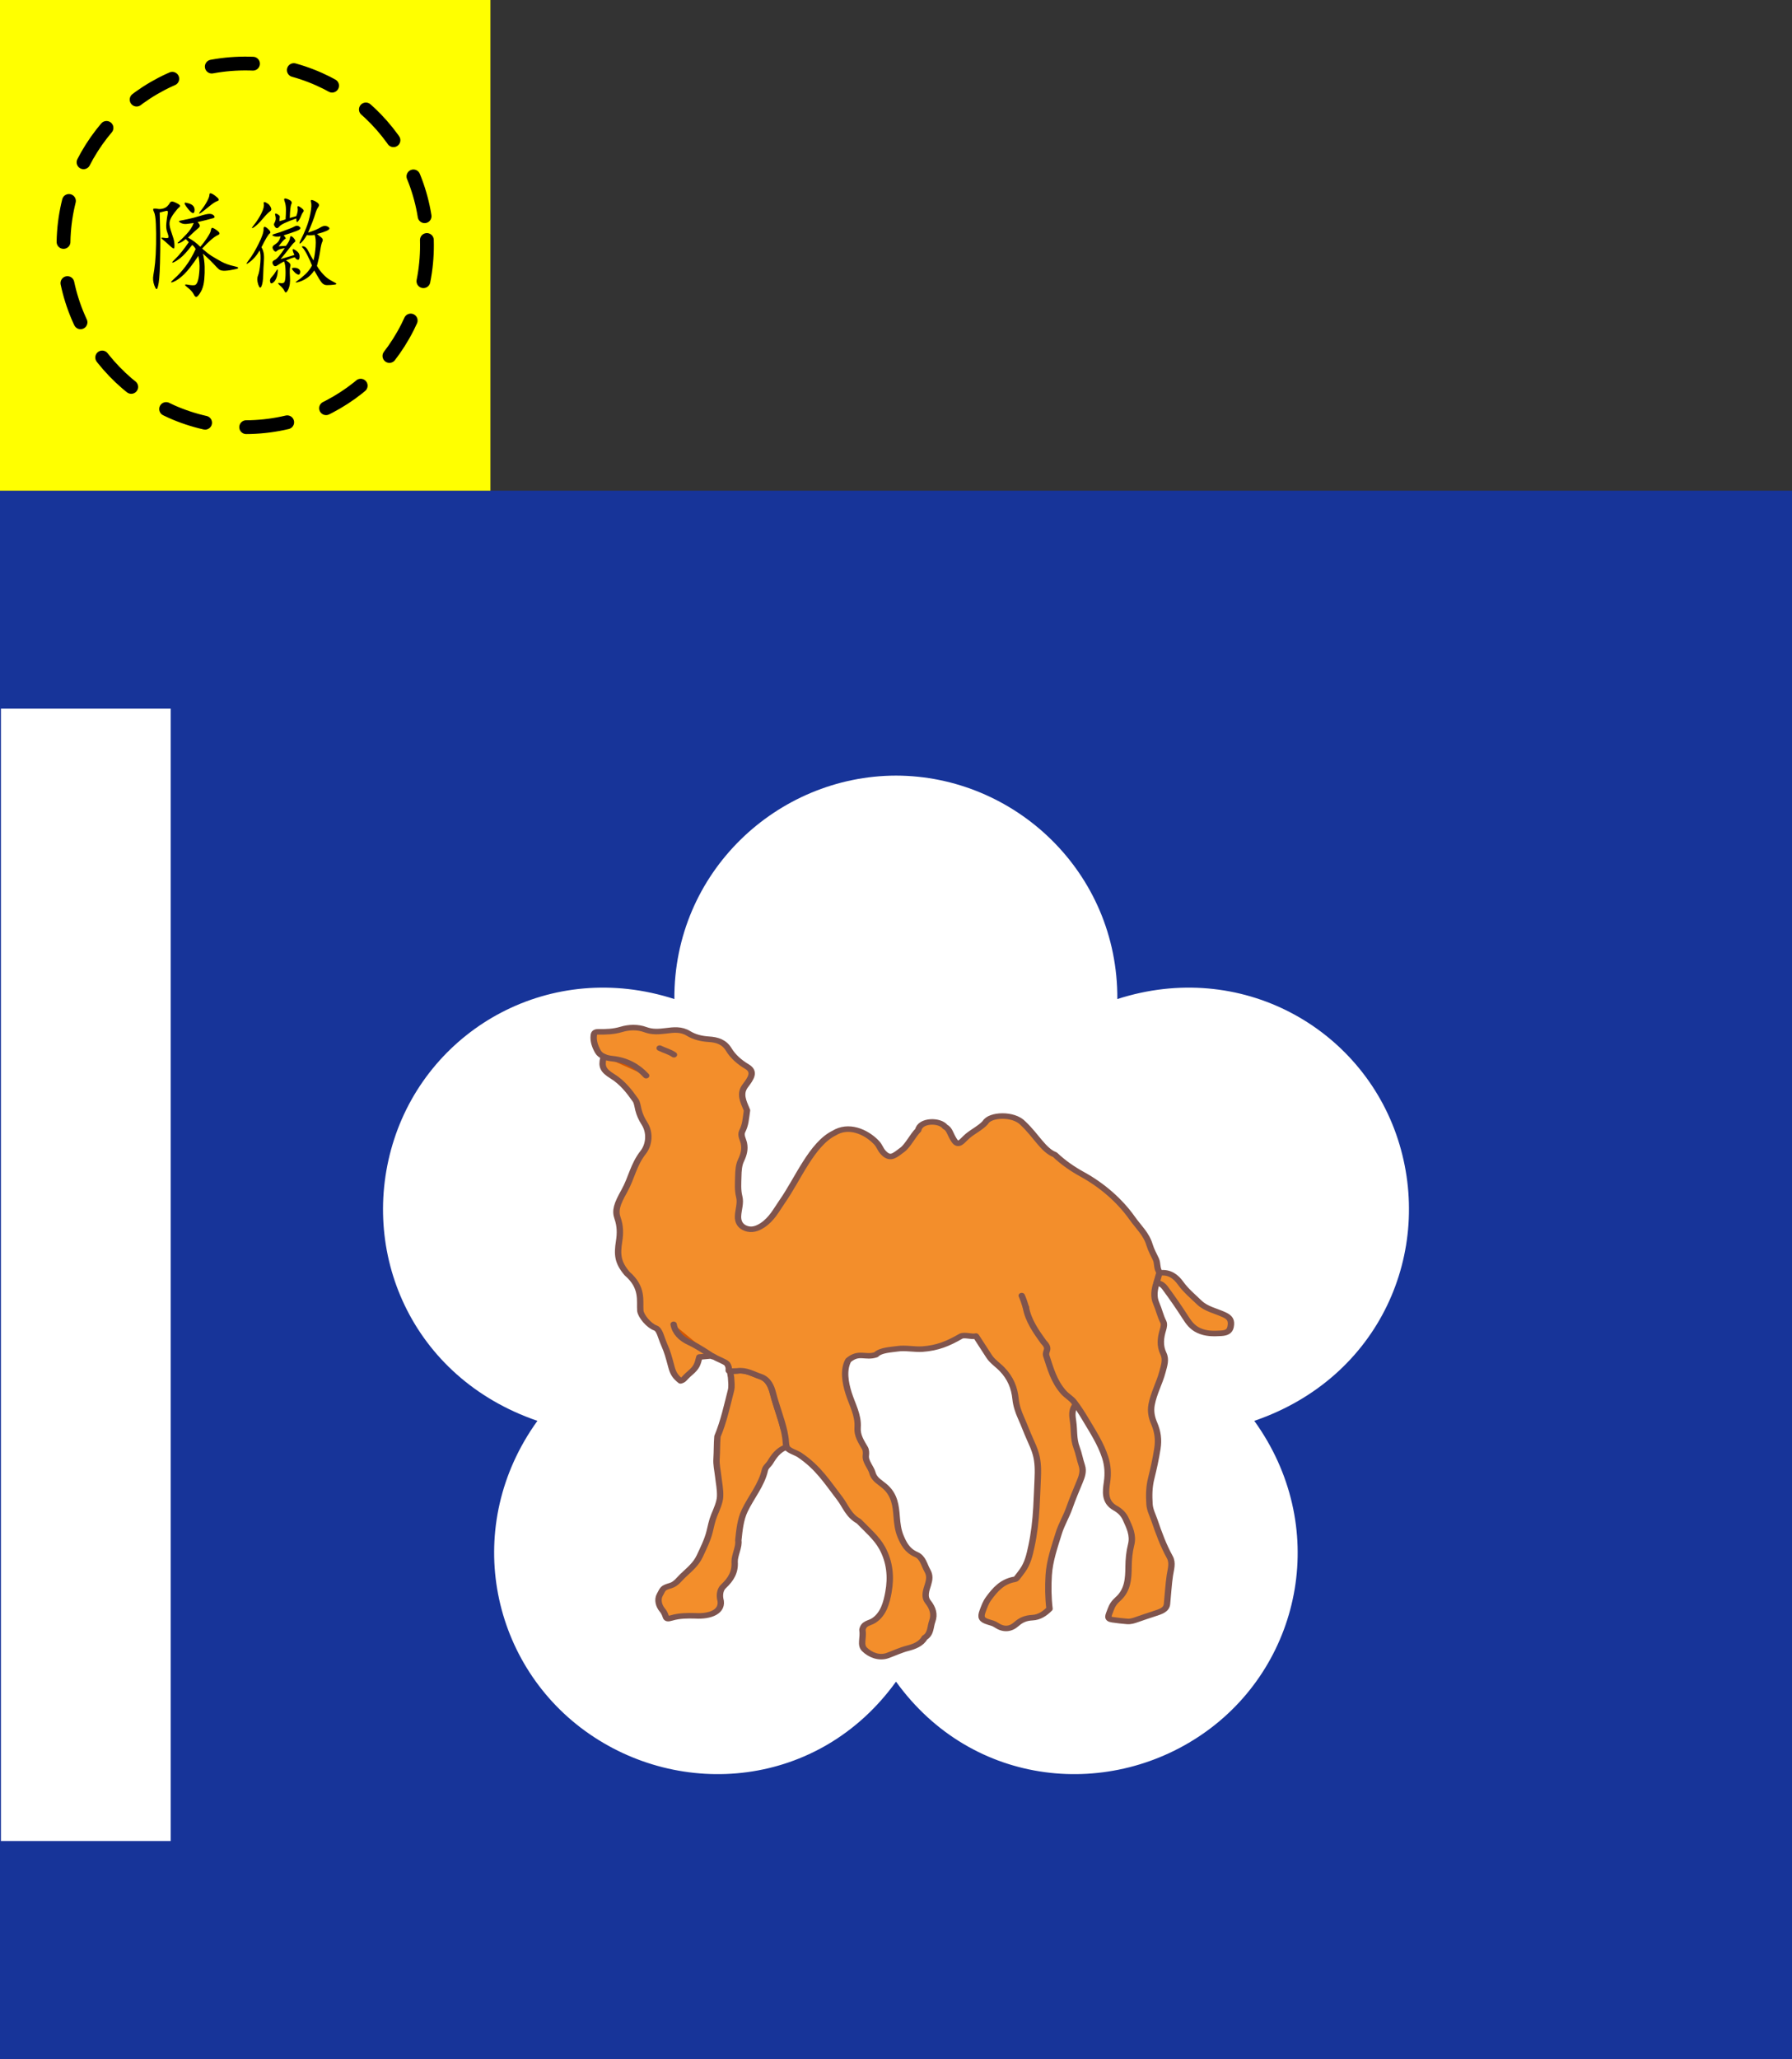
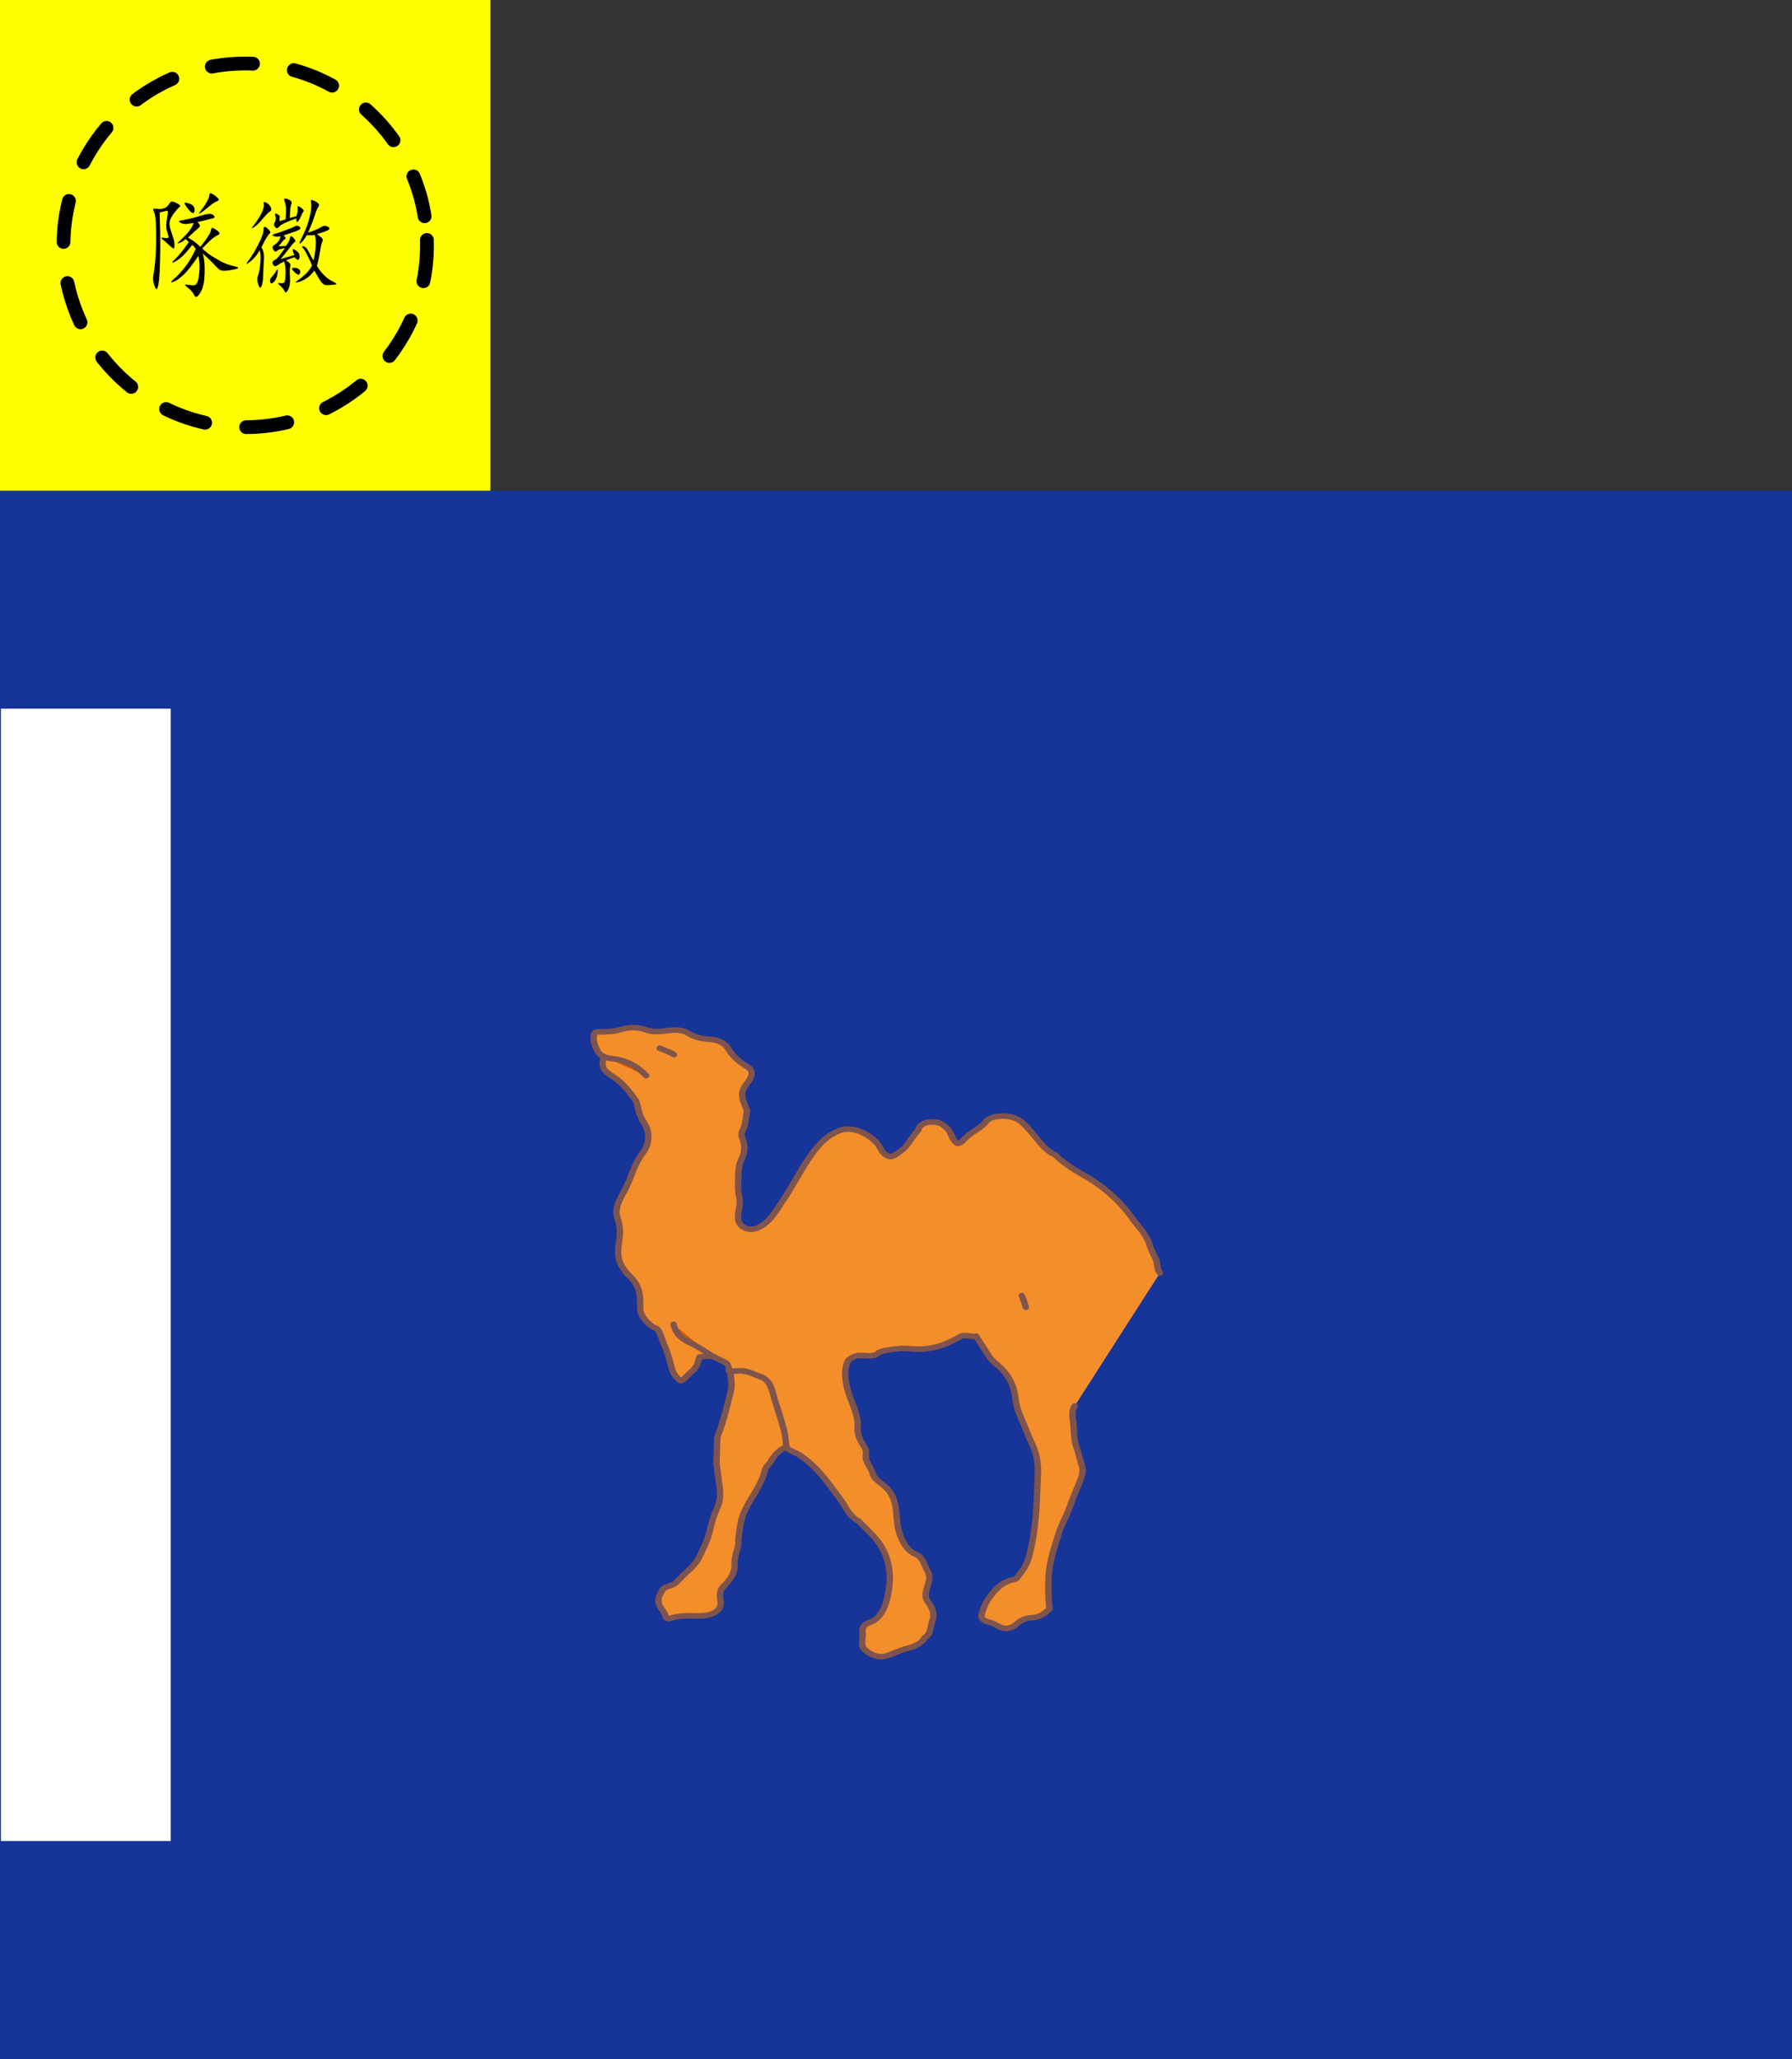
<svg xmlns="http://www.w3.org/2000/svg" xmlns:ns1="http://www.inkscape.org/namespaces/inkscape" xmlns:ns2="http://sodipodi.sourceforge.net/DTD/sodipodi-0.dtd" enable-background="new 0 0 1125 750" xml:space="preserve" height="1091" viewBox="0 0 950 1091" width="950" version="1.1" y="0px" x="0px" id="svg2" ns1:version="0.48.4 r9939" ns2:docname="聯勤-1958.svg">
  <rect x="0" y="0" width="950" height="1091" fill="#333333" stroke="none" />
  <defs id="defs130" />
  <ns2:namedview pagecolor="#ffffff" bordercolor="#666666" borderopacity="1" objecttolerance="10" gridtolerance="10" guidetolerance="10" ns1:pageopacity="0" ns1:pageshadow="2" ns1:window-width="1024" ns1:window-height="706" id="namedview128" showgrid="false" ns1:zoom="0.35355339" ns1:cx="425.86529" ns1:cy="439.16474" ns1:window-x="-8" ns1:window-y="-8" ns1:window-maximized="1" ns1:current-layer="svg2" fit-margin-top="0" fit-margin-left="0" fit-margin-right="0" fit-margin-bottom="0" />
  <rect style="fill:#173499" height="831" width="950" y="260" x="3.4894623e-014" id="rect6" />
  <g transform="matrix(0.289,-0.036,0.03,0.213,406.403,605.244)" id="g8">
</g>
  <g style="fill:none;stroke:#000000" id="g10" transform="translate(0,341)">
    <g style="fill:none;stroke:#000000" transform="matrix(0.791,0,0,0.789,-21.676,-30.265)" id="g12">
	</g>
    <g style="fill:none;stroke:#000000" transform="matrix(1.096,0,0,1,-53.472,0)" id="g14">
	</g>
  </g>
  <g id="g3924" transform="matrix(1.108,0,0,1.108,-148.53,299.617)">
-     <path id="path12" style="fill:#ffffff" d="m 562.76,100.49 c -56.877,0.097 -106.383,46.265 -106.048,106.86 -59.028,-19.042 -116.71,13.682 -134.061,67.025 -17.338,53.293 8.063,113.985 68.535,134.681 -36.02,49.93 -22.914,115.11 22.792,148.274 45.46,32.986 111.972,27.457 148.783,-23.553 36.811,51.01 103.323,56.538 148.783,23.553 45.706,-33.165 58.654,-98.343 22.634,-148.274 60.471,-20.696 86.033,-81.388 68.692,-134.681 -17.354,-53.343 -75.189,-86.065 -134.221,-67.025 0.337,-60.595 -49.011,-106.761 -105.888,-106.86 z" ns1:connector-curvature="0" />
    <g transform="matrix(1.253,0,0,1.088,-149.092,-45.45)" id="g54" style="stroke:#d45500;stroke-width:2.431;stroke-miterlimit:10;stroke-opacity:1;stroke-dasharray:none">
      <path style="fill:#f38e2b;fill-opacity:1;stroke:#7f544d;stroke-width:2.431;stroke-linecap:round;stroke-linejoin:round;stroke-miterlimit:10;stroke-opacity:1;stroke-dasharray:none" d="m 525.88,429.41 c -2.824,1.34 -4.415,3.91 -5.78,6.536 -0.624,1.198 -1.771,1.998 -2.053,3.451 -1.259,6.516 -5.221,11.815 -7.698,17.779 -1.674,4.031 -2.037,8.675 -2.449,13.141 0.385,2.787 -1.466,6.553 -1.406,9.367 0.263,4.49 -1.348,7.67 -4.238,10.779 -1.255,1.35 -1.544,3.466 -1.283,5.408 1.487,5.923 -4.067,7.967 -9.486,7.571 -3.002,-0.077 -5.978,-0.115 -9.097,0.938 -2.932,0.99 -1.448,-0.626 -3.532,-3.507 -1.29,-1.782 -1.958,-4.496 -0.952,-6.63 1.313,-2.787 1.065,-3.032 4.171,-4.099 2.031,-0.699 3.177,-2.718 4.594,-4.274 2.579,-2.832 5.022,-4.998 6.52,-8.7 1.346,-3.326 2.963,-7.075 3.733,-10.648 0.482,-2.239 0.947,-4.989 1.728,-7.166 0.895,-2.496 2.209,-5.762 2.295,-8.397 0.101,-3.077 -0.446,-5.919 -0.746,-9.033 -0.248,-2.563 -0.764,-4.889 -0.614,-7.522 0.195,-3.402 0.097,-6.401 0.34,-9.797 2.401,-6.5 3.788,-14.076 5.159,-20.193 0.401,-1.823 0.138,-3.82 0.045,-5.731 -0.019,-0.643 -0.69,-2.679 0.215,-2.777 0.828,-0.034 1.965,-0.062 3.24,-0.228 1.008,0.006 2.366,0.282 3.757,0.831 1.365,0.605 2.1,0.908 3.106,1.391 2.075,0.789 3.179,1.539 4.214,3.429 1.149,1.933 1.667,5.369 2.237,7.385 1.144,4.541 2.292,7.85 3.298,12.524" id="path56" ns1:connector-curvature="0" />
-       <path style="fill:#7f544d;stroke:#d45500;stroke-width:2.431;stroke-linecap:round;stroke-linejoin:round;stroke-miterlimit:10;stroke-opacity:1;stroke-dasharray:none" d="m 617.68,368.02 c -1.625,0.281 -2.042,0.669 -3.314,1.877 -3.977,3.781 -8.628,6.586 -13.283,9.439 -0.796,0.488 -1.626,0.829 -2.462,1.135" id="path58" ns1:connector-curvature="0" />
      <path ns2:nodetypes="cccccccccsccccccccccccccsccssccccsccccccccccscccccsccccccccccccccccssccccccccccsccccccccccsccccccccccccccccccccccccccccccc" style="fill:#f38e2b;fill-opacity:1;stroke:#7f544d;stroke-width:2.431;stroke-linecap:round;stroke-linejoin:round;stroke-miterlimit:10;stroke-opacity:1;stroke-dasharray:none" d="m 668.92,352.73 c -1.374,-1.816 -0.795,-4.086 -1.571,-6.014 -0.833,-2.074 -1.847,-4.104 -2.4,-6.256 -1.259,-4.892 -4.152,-7.735 -6.693,-11.872 -4.722,-7.69 -11.464,-14.401 -18.937,-19.134 -3.839,-2.431 -7.411,-5.274 -10.525,-8.692 -4.441,-1.954 -7.076,-8.286 -12.159,-13.791 -3.642,-4.466 -12.69,-3.944 -14.383,-0.373 -1.741,2.276 -4.786,3.986 -6.778,5.941 -2.135,2.094 -3.446,4.925 -5.15,1.918 -1.704,-3.007 -1.655,-4.886 -3.491,-5.969 -1.931,-3.034 -9.491,-3.072 -10.225,1.469 -1.919,2.037 -3.919,6.835 -6.087,8.664 -2.765,2.331 -4.374,4.311 -6.854,1.675 -1.637,-1.742 -1.599,-3.218 -3.154,-5.041 -4.047,-4.745 -10.593,-7.86 -16.02,-3.996 -8.502,4.788 -13.832,20.236 -19.781,30.009 -2.255,3.728 -3.969,7.758 -7.577,10.507 -2.011,1.533 -4.127,2.311 -6.344,1.374 -2.14,-0.903 -3.108,-2.856 -3.003,-5.419 0.115,-2.838 1.097,-5.678 0.476,-8.479 -0.668,-3.014 -0.433,-6.014 -0.375,-9.007 0.045,-2.337 0.16,-4.853 1.03,-6.947 1.045,-2.515 1.599,-4.883 1.116,-7.545 -0.315,-1.737 -1.395,-3.52 -0.65,-5.255 1.278,-2.976 1.302,-4.951 1.838,-9.225 -1.5,-4.057 -2.935,-7.348 -0.655,-10.805 2.108,-3.197 3.905,-6.174 0.655,-8.404 -2.921,-2.004 -5.361,-4.459 -6.995,-7.563 -1.703,-3.236 -4.327,-4.263 -7.613,-4.488 -2.774,-0.189 -5.524,-0.959 -7.757,-2.551 -2.792,-1.991 -5.657,-1.566 -8.582,-1.145 -2.664,0.383 -5.224,0.619 -7.823,-0.498 -3.004,-1.292 -6.338,-1.127 -9.204,-0.131 -2.978,1.035 -5.856,1.109 -8.831,1.068 -1.155,-0.017 -1.596,0.468 -1.711,1.528 -0.279,2.58 0.533,5.046 1.584,7.185 0.508,1.033 1.361,1.756 2.39,2.249 l -0.312,0.56 c -0.775,3.671 -0.146,5.472 3.416,7.992 3.863,2.731 6.472,6.636 8.885,10.584 0.6,0.98 0.772,2.749 1.078,4.166 0.457,2.126 1.26,4.133 2.283,5.957 2.308,4.11 1.812,9.42 -0.456,12.76 -3.792,5.583 -4.386,11.177 -7.215,16.991 -2.829,5.814 -3.61,8.568 -2.554,12 1.036,3.366 1.032,6.686 0.583,9.99 -0.824,6.06 -0.572,9.376 3.059,14.319 6.202,6.15 4.724,12.013 5.037,16.358 0.294,2.399 3.233,6.483 5.755,7.527 1.67,0.692 2.049,3.926 3.337,7.276 1.288,3.349 1.687,5.186 2.821,10.007 0.61,2.593 1.406,4.126 3.44,5.97 1.418,-0.448 1.089,-0.921 3.64,-3.447 2.551,-2.526 2.816,-3.707 3.543,-7.043 l 4.564,-0.479 c 1.608,1.127 -0.284,-0.663 1.26,0.537 0.971,0.755 4.07,2 4.786,2.974 1.867,3.416 -1.593,3.374 3.947,3.071 3.303,-0.543 5.98,1.438 8.758,2.492 2.99,1.133 4.167,4.449 4.766,7.182 1.271,5.785 3.273,11.361 4.383,17.187 0.288,1.509 0.49,3.051 0.551,4.518 0.03,0.701 0.13,1.353 0.295,1.96 0.448,1.643 3.522,2.523 4.884,3.569 7.14,5.487 10.549,11.852 15.471,19.23 2.117,3.174 3.252,7.45 7.197,9.934 3.035,3.624 6.835,7.302 8.951,11.759 2.939,6.189 3.466,12.757 2.393,19.472 -0.693,4.334 -1.796,9.572 -5.569,12.403 -1.779,1.335 -3.861,1.07 -4.363,4.086 0.502,3.638 -0.963,6.602 0.782,8.594 2.134,2.438 5.576,4.092 8.864,2.718 2.334,-0.975 5.094,-2.447 7.51,-3.15 2.53,-0.737 5.323,-1.907 6.585,-4.663 2.481,-1.692 2.12,-4.749 2.913,-7.228 0.989,-3.089 0.219,-5.839 -1.622,-8.523 -1.641,-2.395 -0.64,-5.193 0.022,-7.685 0.567,-2.142 0.786,-3.941 -0.253,-6.051 -1.243,-2.522 -1.674,-5.821 -4.266,-7.098 -3.445,-1.696 -4.787,-4.791 -5.937,-7.9 -1.003,-2.715 -1.325,-5.772 -1.516,-8.707 -0.32,-4.903 -0.818,-9.396 -4.236,-13.036 -1.831,-1.949 -4.314,-3.191 -5.013,-6.193 -0.599,-2.564 -2.85,-4.998 -2.521,-7.751 0.118,-0.985 0.069,-2.354 -0.335,-3.145 -1.561,-3.06 -3.037,-5.642 -2.814,-9.094 0.351,-5.445 -2.128,-10.207 -3.478,-15.228 -1.209,-4.495 -2.107,-10.092 -0.072,-14.312 4.098,-3.988 6.477,-0.825 10.6,-2.464 1.671,-2.062 5.983,-2.205 8.072,-2.578 3.114,-0.556 6.562,0.385 9.699,0.121 5.699,-0.478 9.694,-2.388 14.571,-5.622 1.359,-0.901 4.329,0.42 5.778,-0.109 l 0.425,0.719 c 1.544,2.748 3.08,5.501 4.637,8.243 1.267,2.231 3.342,3.745 4.955,5.677 3.207,3.837 4.69,8.098 5.129,13.055 0.248,2.792 1.032,5.589 2.086,8.261 1.232,3.125 2.23,6.348 3.461,9.475 0.839,2.134 1.665,4.243 2.208,6.496 0.879,3.645 0.837,7.311 0.695,11.003 -0.162,4.163 -0.291,8.329 -0.497,12.491 -0.281,5.706 -0.841,11.37 -1.893,16.999 -0.702,3.762 -1.393,7.464 -3.466,10.732 -0.639,1.007 -1.274,2.017 -1.962,2.989 -0.23,0.326 -0.385,0.685 -0.956,0.796 -4.83,0.933 -7.528,4.59 -9.991,8.468 -1.063,1.672 -1.643,3.572 -2.252,5.473 -0.905,2.823 -0.441,3.882 2.221,4.809 1.003,0.349 2.028,0.619 3.002,1.372 2.7,2.089 5.328,1.955 7.693,-0.476 1.788,-1.836 3.592,-2.66 6.144,-2.807 2.474,-0.141 4.624,-1.693 6.47,-3.884 -0.523,-5.064 -0.567,-9.919 -0.308,-14.737 0.342,-6.337 2.2,-12.403 3.835,-18.494 1.033,-3.849 2.905,-7.36 4.071,-11.189 1.152,-3.787 2.535,-7.574 3.894,-11.328 0.804,-2.216 1.609,-4.646 0.852,-7.218 -0.771,-2.627 -1.159,-5.38 -2.018,-7.972 -1.247,-3.763 -0.838,-7.688 -1.337,-11.518 -0.286,-2.19 -0.591,-4.598 0.645,-6.734" id="path60" ns1:connector-curvature="0" />
      <path style="fill:#d45500;fill-opacity:1;stroke:#7f544d;stroke-width:2.431;stroke-linecap:round;stroke-linejoin:round;stroke-miterlimit:10;stroke-opacity:1;stroke-dasharray:none" d="m 472.71,266.02 c -3.37,-4.197 -7.625,-6.837 -12.929,-7.47 -1.093,-0.13 -2.168,-0.388 -3.1,-0.834" id="path62" ns1:connector-curvature="0" />
      <path style="fill:#d45500;fill-opacity:1;stroke:#7f544d;stroke-width:2.431;stroke-linecap:round;stroke-linejoin:round;stroke-miterlimit:10;stroke-opacity:1;stroke-dasharray:none" d="m 483.2,375.32 c 0.55,3.603 2.802,6.279 6.103,8.022 3.301,1.743 7.335,4.981 8.277,5.641" id="path64" ns1:connector-curvature="0" />
      <path style="fill:#d45500;fill-opacity:1;stroke:#7f544d;stroke-width:2.431;stroke-linecap:round;stroke-linejoin:round;stroke-miterlimit:10;stroke-opacity:1;stroke-dasharray:none" d="m 483.32,256.82 c -1.841,-1.432 -3.47,-1.766 -5.454,-2.904" id="path66" ns1:connector-curvature="0" />
-       <path style="fill:#f38e2b;fill-opacity:1;stroke:#7f544d;stroke-width:2.431;stroke-linecap:round;stroke-linejoin:round;stroke-miterlimit:10;stroke-opacity:1;stroke-dasharray:none" d="m 617.7,367.82 c 0.874,5.798 3.886,10.683 6.785,15.322 2.719,3.141 0.424,3.839 1.008,6.011 1.611,5.606 2.921,11.318 6.638,16.093 1.225,1.571 2.903,2.59 3.96,4.196 1.565,2.379 2.962,4.86 4.284,7.417 2.871,5.554 5.97,10.99 7.645,17.061 0.956,3.47 1.139,7.027 0.666,10.744 -0.516,4.056 -1.079,8.689 3.098,11.393 1.958,1.266 3.266,2.812 4.064,4.843 1.406,3.583 2.974,7.089 2.056,11.246 -0.697,3.161 -0.971,6.477 -0.993,9.727 -0.036,5.313 -0.315,10.379 -4.08,14.206 -1.345,1.366 -2.187,2.777 -2.782,4.736 -0.731,2.411 -1.71,3.944 0.68,4.338 1.94,0.32 3.681,0.571 5.639,0.745 1.422,0.126 2.571,-0.348 3.947,-0.906 2.003,-0.815 4.284,-1.697 6.317,-2.45 2.724,-1.012 4.739,-1.74 4.97,-4.338 0.344,-3.89 0.573,-8.733 1.088,-12.585 0.354,-2.651 1.19,-5.434 -0.026,-7.97 -2.469,-5.148 -4.193,-10.552 -5.808,-16.012 -0.708,-2.398 -1.797,-4.699 -1.942,-7.245 -0.214,-3.774 -0.187,-7.485 0.631,-11.263 0.944,-4.356 1.782,-8.757 2.385,-13.206 0.527,-3.896 0.139,-7.388 -1.222,-11.045 -0.944,-2.534 -1.482,-5.183 -0.994,-8.234 0.806,-5.04 3.034,-9.548 4.151,-14.443 0.618,-2.715 1.468,-5.359 0.363,-7.995 -1.483,-3.536 -1.101,-7.009 -0.166,-10.502 0.32,-1.193 0.527,-2.559 0.122,-3.466 -1.159,-2.6 -1.651,-5.401 -2.653,-8.012 -1.216,-3.163 -0.722,-6.111 0.016,-9.037 l 0.53,0.021 c 1.198,0.238 2.023,0.943 2.696,1.989 2.732,4.249 5.349,8.568 7.807,12.992 1.273,2.291 2.6,4.479 5.078,5.811 2.785,1.496 5.585,1.468 8.57,1.259 1.998,-0.14 3.277,-0.74 3.65,-2.814 0.521,-2.901 -0.33,-4.181 -2.406,-5.303 -3.214,-1.74 -6.941,-2.51 -9.563,-5.419 -2.47,-2.74 -5.125,-5.258 -7.118,-8.472 -1.765,-2.845 -4.214,-5.082 -7.872,-4.523 l -0.356,0.483 c -0.298,1.333 -0.682,2.653 -1.016,3.978" id="path68" ns1:connector-curvature="0" />
      <path style="fill:#7f544d;stroke:#7f544d;stroke-width:2.431;stroke-linecap:round;stroke-linejoin:round;stroke-miterlimit:10;stroke-opacity:1;stroke-dasharray:none" d="m 616.12,362.7 c 0.651,1.666 1.05,3.203 1.578,5.118" id="path70" ns1:connector-curvature="0" />
    </g>
  </g>
  <rect height="600" width="90" y="375.5" x="0.5" id="rect20" style="fill:#ffffff;stroke:#ff0000;stroke-width:0.001" />
  <g transform="translate(5.7142856e-6,0)" id="g3218">
    <rect id="rect3787" height="260" width="260" x="-5.7142856e-006" y="1.5709656e-013" style="fill:#ffff00" />
    <path style="fill:none;stroke:#000000;stroke-width:7.317;stroke-linecap:round;stroke-linejoin:round;stroke-dasharray:21.952, 21.952" ns1:connector-curvature="0" id="path14" d="m 226.299,127.165 c 1.567,53.185 -40.281,97.568 -93.463,99.134 -53.185,1.565 -97.568,-40.281 -99.134,-93.463 -1.566,-53.186 40.282,-97.568 93.463,-99.134 53.033,-1.561 97.342,40.048 99.12,93.076" />
    <g transform="matrix(0.659,0,0,0.659,-441.488,-182.998)" id="g302" enable-background="new    ">
      <path ns1:connector-curvature="0" id="path304" d="m 798.86,478.49 c -0.106,7.957 -0.26,13.832 -0.462,17.624 -0.207,3.799 -0.462,6.735 -0.77,8.813 -0.309,2.083 -0.723,3.672 -1.231,4.772 -0.515,1.103 -1.284,0.241 -2.31,-2.569 -1.028,-2.813 -1.283,-5.564 -0.77,-8.263 0.51,-2.689 0.972,-5.995 1.386,-9.913 0.408,-3.913 0.663,-8.869 0.771,-14.87 0.101,-5.995 0.048,-11.439 -0.154,-16.34 -0.207,-4.895 -0.722,-8.136 -1.539,-9.729 -0.822,-1.589 -0.822,-2.444 0,-2.57 0.817,-0.12 1.847,-0.058 3.078,0.185 1.231,0.246 2.563,0.184 4.001,-0.185 1.434,-0.367 2.616,-0.976 3.54,-1.836 0.923,-0.854 1.692,-1.836 2.309,-2.938 0.615,-1.103 1.896,-1.223 3.849,-0.367 1.946,0.86 3.23,1.595 3.847,2.203 0.616,0.613 0.51,1.228 -0.308,1.836 -0.822,0.613 -2.154,2.146 -4.001,4.59 -1.848,2.45 -3.03,4.59 -3.54,6.426 -0.516,1.836 -0.261,4.349 0.77,7.527 1.024,3.184 1.741,5.387 2.154,6.607 0.409,1.229 0.664,2.635 0.77,4.224 0.103,1.595 0.05,2.754 -0.152,3.487 -0.207,0.734 -1.491,0 -3.849,-2.202 -2.36,-2.203 -4.261,-3.855 -5.693,-4.957 -1.438,-1.103 -0.978,-1.47 1.385,-1.103 2.357,0.367 3.54,0.185 3.54,-0.551 0,-0.976 -0.36,-2.387 -1.077,-4.223 -0.722,-1.835 -0.924,-4.279 -0.615,-7.344 0.309,-3.059 0.663,-5.508 1.077,-7.344 0.408,-1.836 -0.053,-2.57 -1.386,-2.203 -1.337,0.367 -3.029,0.798 -5.078,1.285 0.39,11.98 0.55,21.96 0.45,29.91 z m 30.93,-17.63 c -1.438,1.103 -4.311,3.734 -8.619,7.895 3.693,1.963 6.974,4.406 9.85,7.344 1.641,-1.71 3.435,-4.039 5.387,-6.977 1.948,-2.938 2.973,-4.895 3.078,-5.874 0.102,-0.977 0.355,-1.71 0.771,-2.203 0.407,-0.488 1.794,0.126 4.154,1.836 2.356,1.715 2.718,2.937 1.077,3.671 -1.645,0.734 -3.54,2.02 -5.693,3.854 -2.154,1.835 -4.568,4.224 -7.233,7.16 3.078,2.696 5.589,4.653 7.541,5.875 1.948,1.229 4.463,2.696 7.541,4.406 3.078,1.715 6.618,3 10.619,3.855 4.001,0.859 4.41,1.651 1.231,2.386 -3.185,0.733 -5.954,1.165 -8.312,1.285 -2.361,0.127 -4.055,-0.24 -5.079,-1.103 -1.028,-0.854 -2.36,-2.202 -4.001,-4.038 -1.645,-1.836 -4.617,-4.711 -8.926,-8.629 0.817,3.432 1.279,6.919 1.385,10.465 0.102,3.552 0,6.977 -0.308,10.28 -0.309,3.304 -0.924,6.001 -1.847,8.078 -0.925,2.077 -2.001,3.792 -3.232,5.141 -1.231,1.343 -2.309,1.038 -3.231,-0.918 -0.924,-1.962 -2.669,-3.919 -5.231,-5.875 -2.568,-1.956 -2.517,-2.689 0.153,-2.203 2.664,0.493 4.563,0.614 5.693,0.367 1.126,-0.241 2.001,-1.469 2.616,-3.672 0.616,-2.203 1.024,-5.197 1.231,-8.996 0.201,-3.792 -0.105,-7.399 -0.925,-10.831 -4.516,6.855 -8.362,11.813 -11.542,14.87 -3.184,3.064 -6.055,5.083 -8.617,6.06 -2.568,0.98 -2.31,0.126 0.77,-2.57 3.078,-2.69 6.104,-5.995 9.08,-9.913 2.972,-3.913 5.694,-8.566 8.156,-13.953 -0.822,-1.469 -1.746,-2.57 -2.771,-3.305 -3.899,5.141 -7.132,8.69 -9.694,10.647 -2.568,1.962 -4.464,3.121 -5.694,3.488 -1.23,0.367 -0.875,-0.367 1.077,-2.203 1.948,-1.836 3.896,-3.976 5.849,-6.426 1.947,-2.444 3.849,-5.015 5.694,-7.711 -0.616,-0.734 -1.438,-1.589 -2.463,-2.57 -1.848,1.716 -3.593,2.817 -5.232,3.305 -1.645,0.493 -1.745,0.127 -0.308,-1.102 1.434,-1.222 3.485,-3.241 6.156,-6.059 2.663,-2.812 4.615,-5.813 5.848,-8.995 l -5.54,0.733 c -1.847,0.246 -3.54,-0.058 -5.079,-0.918 -1.539,-0.854 -1.692,-1.405 -0.461,-1.651 1.23,-0.241 3.332,-0.672 6.31,-1.285 2.973,-0.608 6.258,-1.469 9.851,-2.57 3.588,-1.102 6.103,-1.651 7.541,-1.651 1.64,0 2.871,0.492 3.692,1.469 0.817,0.98 0.563,1.651 -0.77,2.02 -1.337,0.367 -3.185,0.86 -5.54,1.469 -2.361,0.613 -4.67,1.164 -6.926,1.652 2.04,1.95 2.34,3.47 0.91,4.57 z m -4.46,-17.62 c 0.925,1.103 1.279,2.45 1.078,4.039 -0.207,1.596 -0.876,2.083 -2.001,1.469 -1.13,-0.607 -2.669,-2.261 -4.617,-4.957 -1.951,-2.689 -1.799,-3.672 0.462,-2.938 2.46,0.5 4.15,1.29 5.08,2.39 z m 19.55,-6.61 c 1.433,1.349 1.385,2.267 -0.154,2.754 -1.539,0.494 -3.849,2.02 -6.926,4.59 -3.078,2.57 -5.339,4.286 -6.771,5.141 -1.438,0.86 -1.229,0.126 0.616,-2.203 1.847,-2.322 3.434,-4.71 4.771,-7.159 1.332,-2.443 2.001,-4.279 2.001,-5.509 0,-1.222 0.717,-1.468 2.154,-0.732 1.43,0.73 2.87,1.78 4.31,3.12 z" />
      <path ns1:connector-curvature="0" id="path306-1" d="m 882.27,486.75 c -0.308,4.165 -0.515,8.261 -0.615,12.3 -0.104,4.039 -0.566,6.977 -1.385,8.813 -0.822,1.836 -1.693,1.343 -2.616,-1.469 -0.924,-2.812 -0.977,-5.197 -0.154,-7.16 0.817,-1.956 1.435,-5.381 1.848,-10.28 0.409,-4.895 0.202,-8.197 -0.615,-9.914 -1.029,1.963 -2.361,3.855 -4.002,5.691 -1.645,1.836 -3.386,3.367 -5.232,4.59 -1.847,1.229 -1.592,0.311 0.771,-2.754 2.356,-3.059 4.925,-7.344 7.695,-12.852 2.77,-5.508 4.103,-9.42 4.001,-11.749 -0.105,-2.324 0.972,-2.508 3.231,-0.551 2.255,1.962 2.818,3.304 1.692,4.037 -1.13,0.734 -3.338,4.406 -6.617,11.017 1.63,2.69 2.3,6.11 1.99,10.27 z m 5.08,-39.29 c -1.438,0.98 -3.491,3.063 -6.156,6.241 -2.669,3.185 -5.03,5.45 -7.079,6.793 -2.054,1.349 -1.952,0.613 0.309,-2.202 2.256,-2.813 4.202,-5.875 5.849,-9.181 1.64,-3.305 2.255,-5.875 1.847,-7.711 -0.414,-1.836 0.923,-1.651 4.001,0.551 2.26,2.7 2.66,4.54 1.23,5.51 z m 5.23,47.37 c 0.817,-1.222 1.024,-0.304 0.615,2.754 -0.413,3.064 -1.385,5.324 -2.924,6.794 -1.539,1.469 -2.515,1.531 -2.924,0.184 -0.414,-1.343 -0.207,-2.507 0.615,-3.488 l 2.463,-2.938 c 0.6,-0.96 1.32,-2.06 2.14,-3.29 z m 6.77,-24.97 c -0.822,0.247 -2.568,2.203 -5.232,5.875 l 5.849,-0.367 c 2.049,-2.689 3.127,-4.772 3.231,-6.241 0.102,-1.47 0.615,-1.894 1.539,-1.285 0.924,0.613 1.692,1.412 2.31,2.387 0.614,0.98 0.563,1.716 -0.154,2.203 -0.722,0.493 -2.054,2.02 -4.001,4.59 -1.953,2.57 -4.362,5.571 -7.232,8.996 l 11.08,-3.305 c -1.646,-3.673 -1.799,-5.198 -0.462,-4.591 1.332,0.614 2.462,1.411 3.387,2.388 0.923,0.98 1.331,2.267 1.229,3.854 -0.104,1.596 -0.566,2.329 -1.385,2.203 -0.822,-0.121 -1.646,-0.792 -2.462,-2.02 -2.054,0.493 -4.415,1.348 -7.08,2.569 2.871,1.47 4.05,3 3.54,4.59 -0.516,1.596 -0.615,4.47 -0.309,8.629 0.309,4.165 -0.153,7.526 -1.385,10.098 -1.23,2.57 -2.208,3.058 -2.925,1.469 -0.721,-1.595 -2,-3.179 -3.848,-4.772 -1.848,-1.59 -1.798,-2.203 0.153,-1.836 1.948,0.366 3.18,0 3.693,-1.103 0.51,-1.102 0.77,-3.607 0.77,-7.527 0,-4.158 -0.412,-7.097 -1.229,-8.812 -2.261,1.228 -4.107,2.329 -5.541,3.305 -1.438,0.98 -2.568,0.677 -3.386,-0.918 -0.822,-1.59 -0.36,-2.754 1.386,-3.487 1.74,-0.734 4.463,-3.913 8.156,-9.548 -3.285,0.493 -5.388,1.229 -6.311,2.203 -0.924,0.981 -1.899,0.677 -2.925,-0.918 -1.029,-1.589 -0.77,-2.874 0.77,-3.854 1.539,-0.977 2.666,-1.956 3.387,-2.938 0.717,-0.975 1.279,-2.323 1.693,-4.039 -2.262,0.494 -4.155,0.432 -5.694,-0.184 -1.539,-0.607 -1.13,-1.222 1.23,-1.836 2.356,-0.607 5.387,-1.652 9.08,-3.12 2.871,-0.977 5.078,-1.895 6.617,-2.754 1.539,-0.855 2.924,-0.734 4.155,0.367 1.23,1.101 0.354,2.203 -2.616,3.305 -2.977,1.101 -6.416,2.266 -10.312,3.487 1.63,1.71 2.04,2.69 1.22,2.93 z m 8.93,-18.36 c 1.024,-2.69 1.387,-4.831 1.078,-6.427 -0.309,-1.589 0.153,-2.02 1.385,-1.285 1.232,0.735 2.202,1.47 2.924,2.203 0.718,0.734 0.771,1.47 0.154,2.203 -0.616,0.734 -1.23,1.899 -1.847,3.488 -0.616,1.595 -1.386,2.938 -2.31,4.039 -0.924,1.101 -1.386,0.31 -1.386,-2.387 -7.801,2.695 -12.312,4.836 -13.543,6.426 -1.229,1.595 -2.36,1.778 -3.386,0.551 -1.029,-1.223 -1.284,-2.261 -0.771,-3.121 0.511,-0.854 0.871,-1.772 1.077,-2.754 0.202,-0.976 0.103,-2.203 -0.308,-3.672 -0.413,-1.469 0.153,-1.772 1.692,-0.918 1.539,0.86 2.202,1.652 2,2.387 -0.205,0.734 -0.308,1.836 -0.308,3.305 1.847,-0.487 3.487,-0.976 4.925,-1.469 0.202,-2.689 0.309,-5.261 0.309,-7.711 0,-2.689 -0.36,-4.957 -1.077,-6.793 -0.722,-1.836 -0.36,-2.57 1.077,-2.203 1.434,0.367 2.665,0.918 3.693,1.652 1.024,0.734 1.23,1.716 0.615,2.938 -0.615,1.229 -1.029,4.899 -1.23,11.017 l 5.25,-1.48 z m -3.39,42.6 c -0.413,-0.733 0.202,-1.102 1.847,-1.102 1.642,0 2.926,0.431 3.849,1.284 0.924,0.861 1.126,1.963 0.616,3.305 -0.516,1.35 -1.8,1.165 -3.849,-0.551 -1.24,-1.22 -2.06,-2.2 -2.47,-2.93 z m 18.93,-18.18 c 0.309,-4.28 0.048,-7.4 -0.77,-9.363 -3.078,0.494 -5.132,0.494 -6.156,0 -2.053,3.432 -3.746,5.634 -5.078,6.609 -1.337,0.98 -1.284,0.063 0.154,-2.755 1.433,-2.811 2.871,-5.994 4.309,-9.546 1.435,-3.546 2.563,-7.465 3.386,-11.75 0.817,-4.279 0.973,-7.218 0.463,-8.813 -0.516,-1.589 -0.054,-2.141 1.385,-1.652 1.434,0.494 2.771,1.229 4.002,2.203 1.229,0.981 1.385,2.083 0.461,3.305 -0.923,1.229 -1.798,3.247 -2.616,6.06 -0.822,2.815 -2.669,7.652 -5.54,14.503 4.512,-1.468 7.85,-2.874 10.003,-4.223 2.155,-1.343 4.104,-1.525 5.85,-0.551 1.741,0.98 1.691,1.962 -0.154,2.938 -1.847,0.979 -4.724,1.962 -8.618,2.937 1.641,1.229 2.924,2.268 3.848,3.121 0.925,0.861 1.077,1.899 0.463,3.121 -0.616,1.229 -1.185,3.614 -1.693,7.16 -0.516,3.552 -1.385,7.653 -2.616,12.301 1.435,2.449 3.078,4.652 4.925,6.608 1.848,1.963 3.588,3.432 5.232,4.405 1.641,0.981 3.18,1.837 4.617,2.57 1.434,0.734 1.125,1.229 -0.924,1.469 -2.054,0.247 -4.002,0.367 -5.849,0.367 -1.645,0 -3.03,-0.671 -4.155,-2.02 -1.13,-1.343 -3.131,-4.59 -6.002,-9.73 -1.847,2.697 -3.899,4.773 -6.156,6.242 -2.26,1.469 -4.567,2.513 -6.925,3.121 -2.36,0.614 -2.463,0.184 -0.308,-1.285 2.154,-1.469 4.309,-3.241 6.463,-5.324 2.155,-2.075 3.848,-4.343 5.079,-6.792 -1.029,-2.69 -2.261,-5.444 -3.693,-8.262 -1.438,-2.812 -2.67,-4.772 -3.693,-5.875 -1.028,-1.102 -0.822,-1.526 0.616,-1.285 1.433,0.247 2.717,1.532 3.848,3.855 1.125,2.329 2.51,4.836 4.155,7.526 0.83,-3.21 1.4,-6.95 1.7,-11.23 z" />
    </g>
  </g>
</svg>